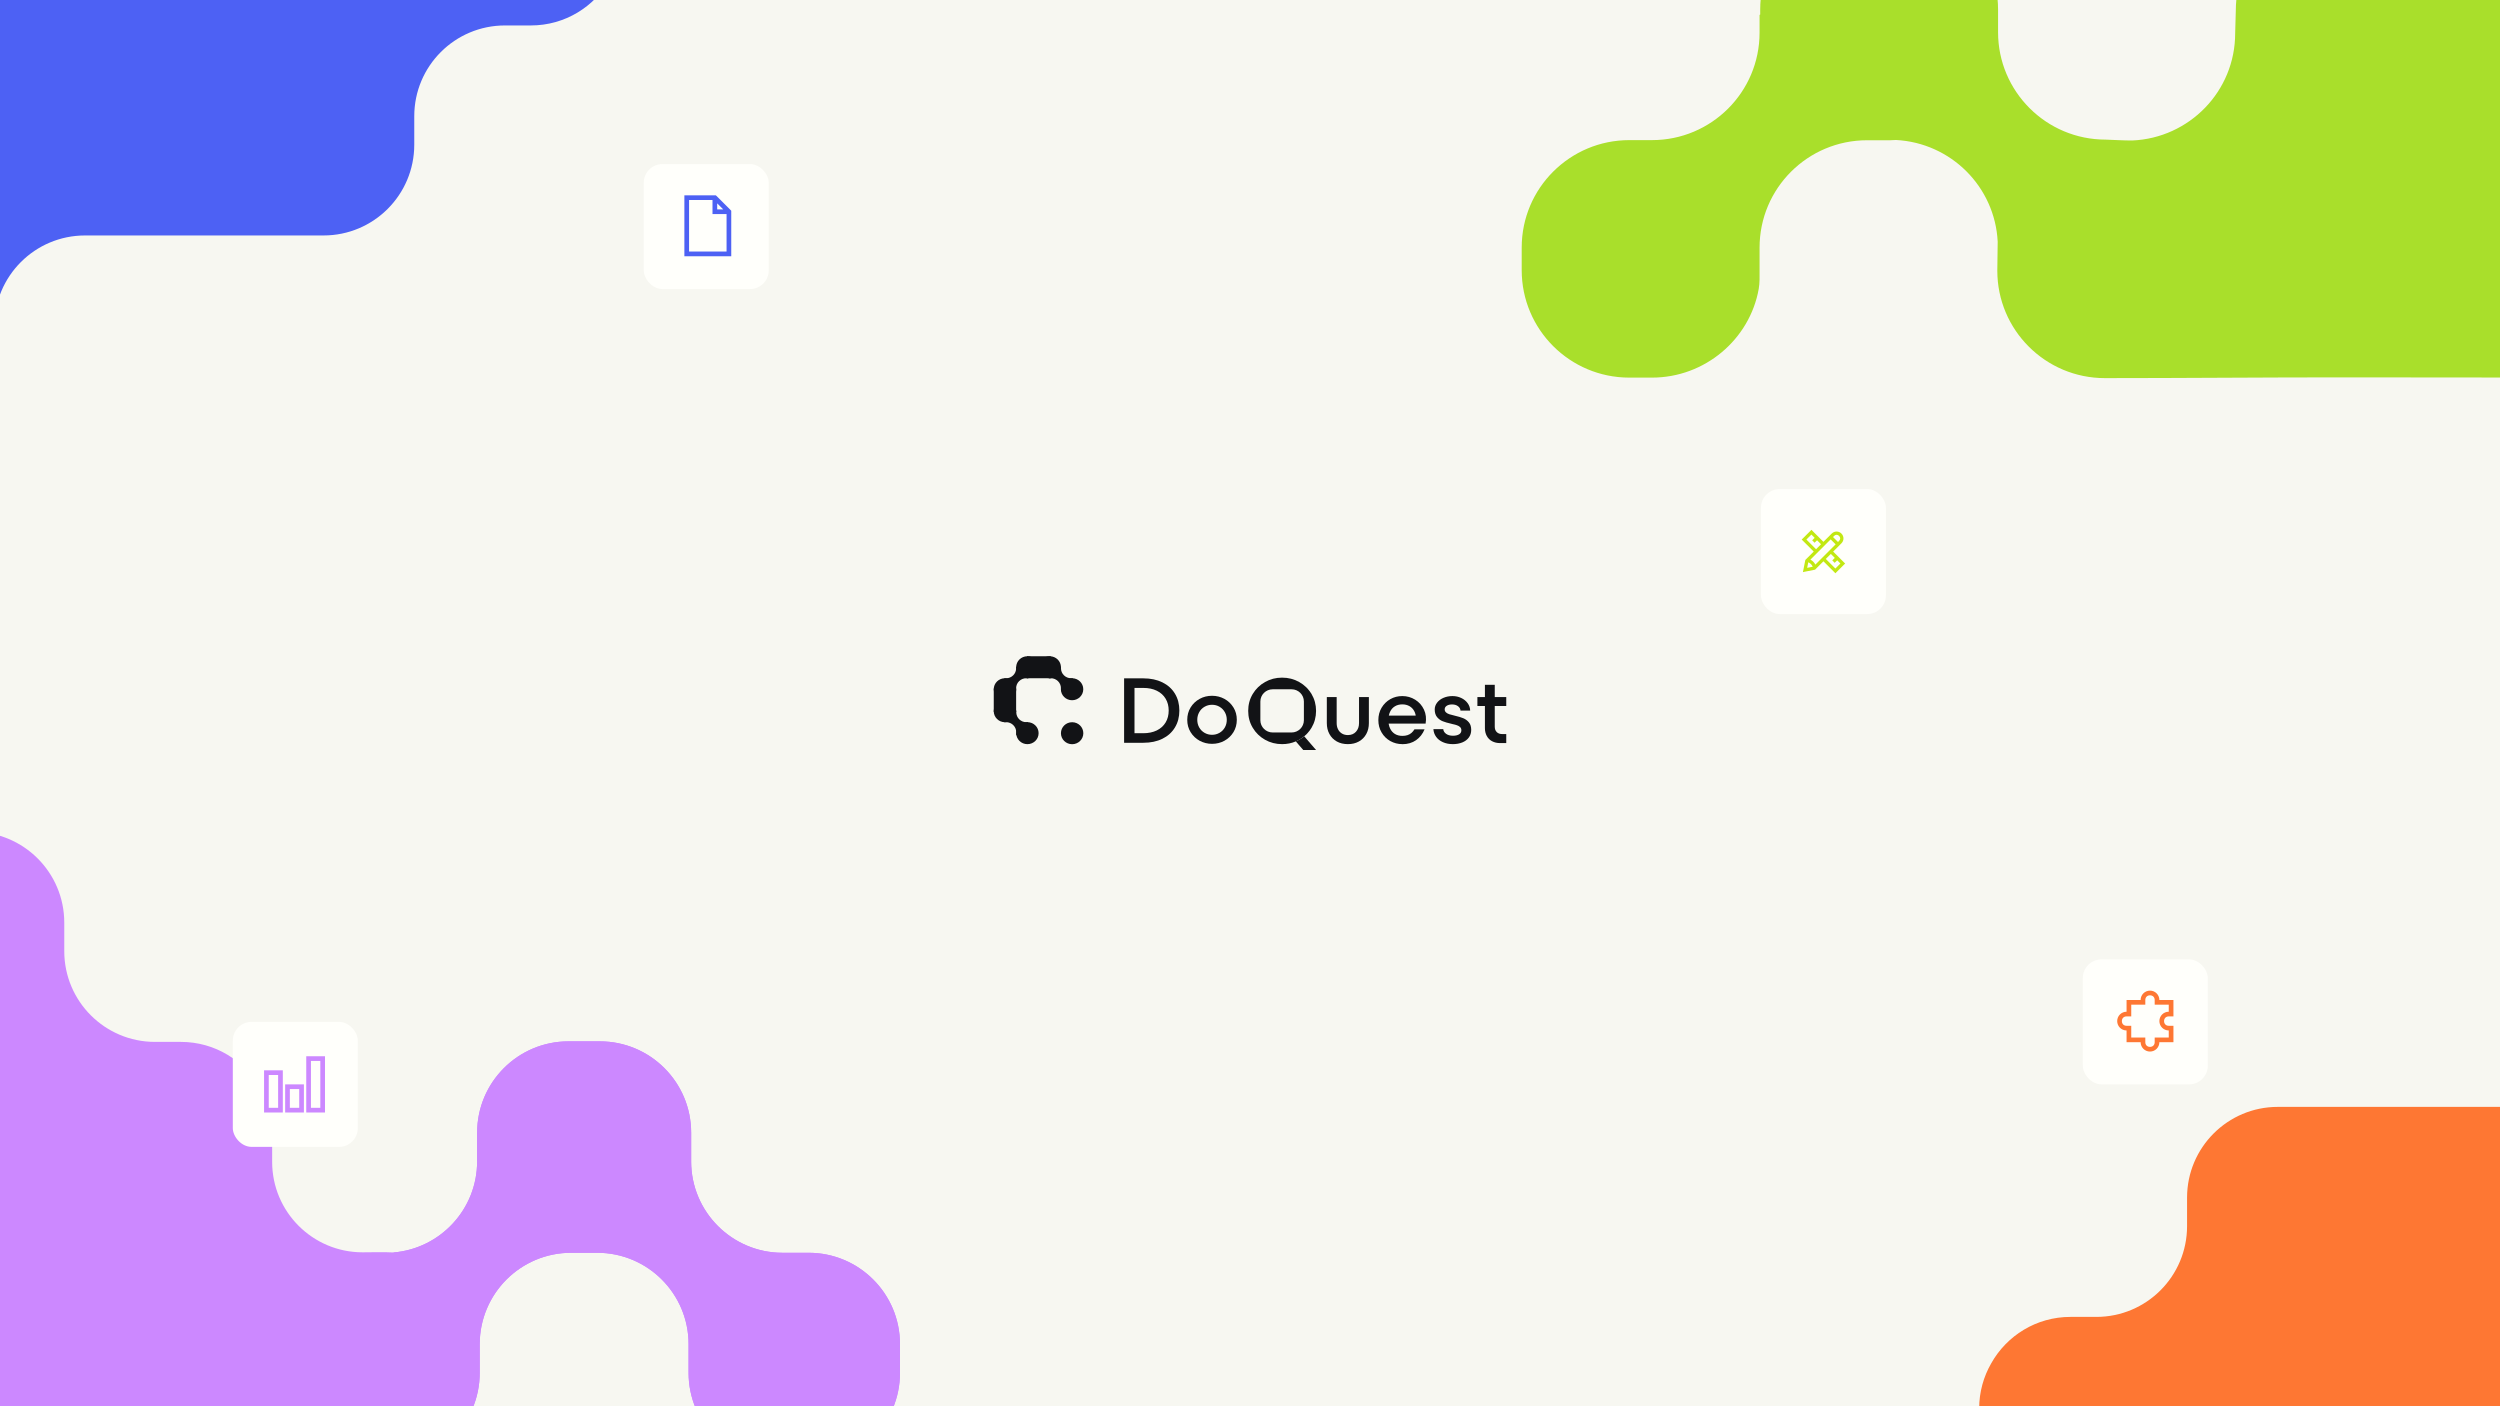
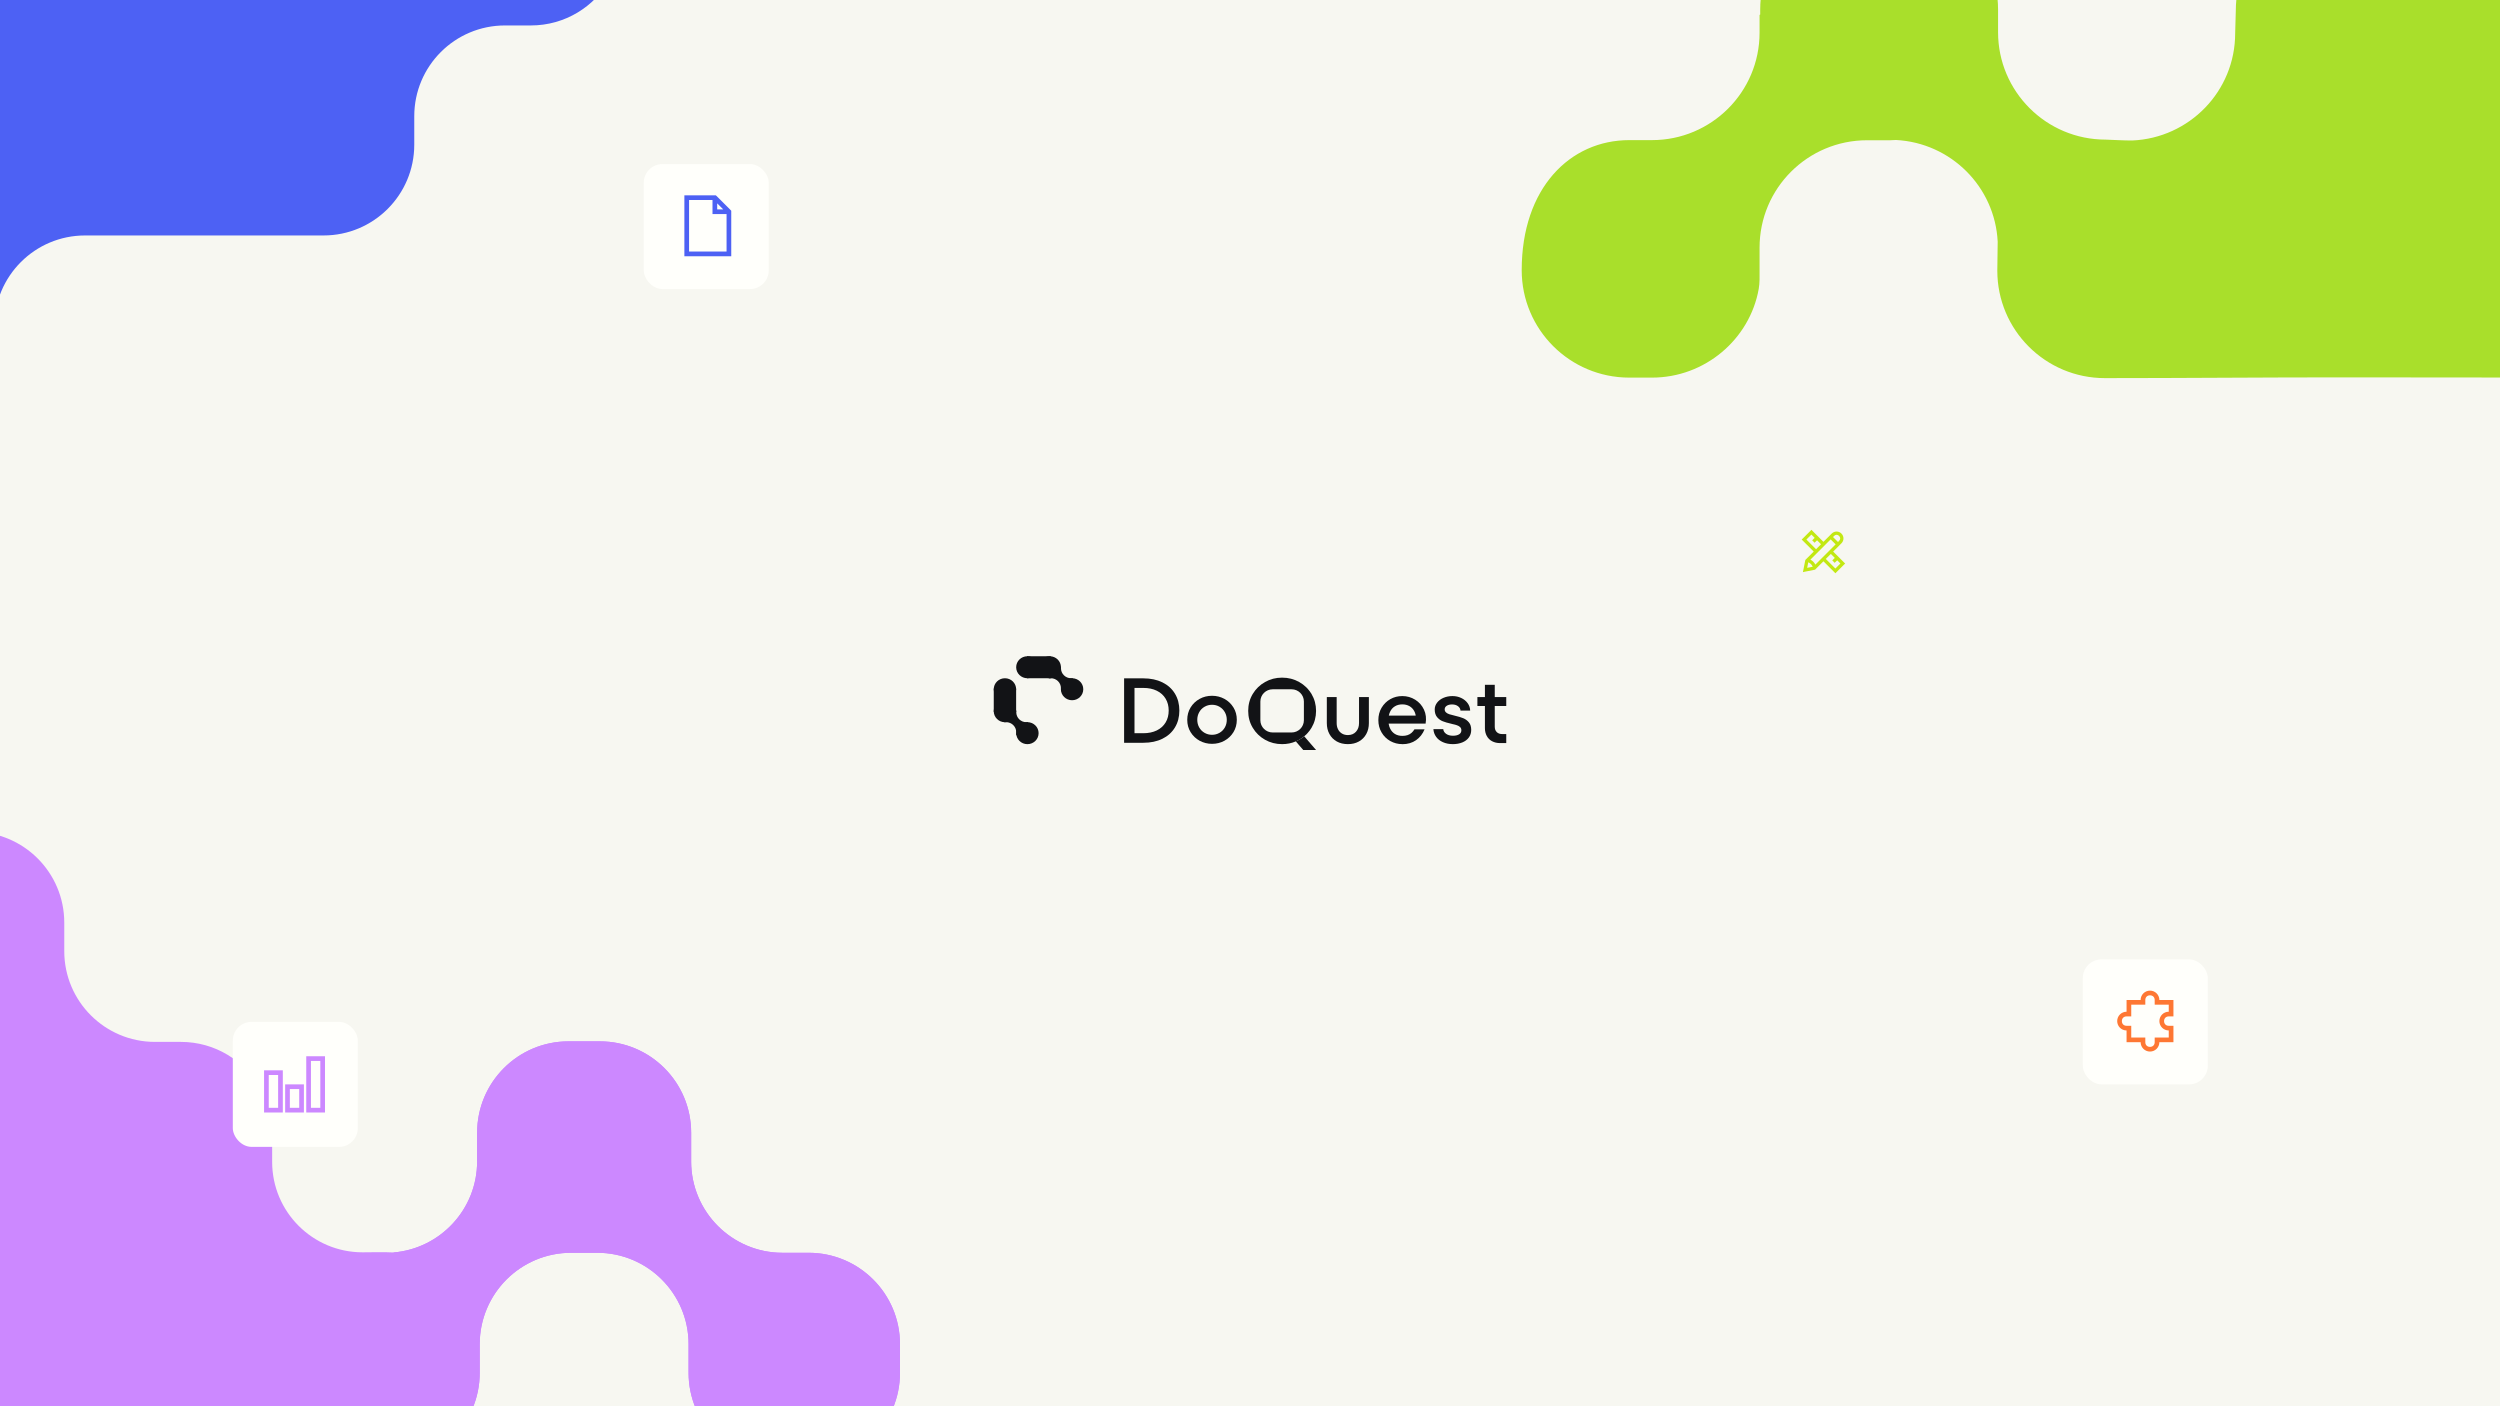
<svg xmlns="http://www.w3.org/2000/svg" width="1600" height="900" viewBox="0 0 1600 900" fill="none">
  <g clip-path="url(#clip0_655_20302)">
    <rect width="1600" height="900" fill="#F7F7F1" />
    <path d="M650.324 441.126V441.095C650.324 437.217 647.125 434.074 643.178 434.074H643.147C639.2 434.074 636 437.217 636 441.095V441.126C636 445.003 639.2 448.147 643.147 448.147H643.178C647.125 448.147 650.324 445.003 650.324 441.126Z" fill="#121316" />
    <path d="M664.675 427.052V427.021C664.675 423.144 661.475 420 657.528 420H657.497C653.55 420 650.351 423.144 650.351 427.021V427.052C650.351 430.93 653.55 434.073 657.497 434.073H657.528C661.475 434.073 664.675 430.93 664.675 427.052Z" fill="#121316" />
    <path d="M679 427.052V427.021C679 423.144 675.8 420 671.854 420H671.822C667.876 420 664.676 423.144 664.676 427.021V427.052C664.676 430.93 667.876 434.073 671.822 434.073H671.854C675.8 434.073 679 430.93 679 427.052Z" fill="#121316" />
    <path d="M650.324 455.198V455.168C650.324 451.29 647.125 448.146 643.178 448.146H643.147C639.2 448.146 636 451.29 636 455.168V455.198C636 459.076 639.2 462.22 643.147 462.22H643.178C647.125 462.22 650.324 459.076 650.324 455.198Z" fill="#121316" />
-     <path d="M658.03 426.653V434.073H656.813C653.224 434.073 650.322 436.925 650.322 440.451V441.8C650.322 441.984 650.322 442.168 650.322 442.351H642.738V434.104H643.831C647.419 434.104 650.322 431.252 650.322 427.726V426.653H658.03Z" fill="#121316" />
    <path d="M693.293 441.126V441.095C693.293 437.217 690.093 434.074 686.147 434.074H686.115C682.168 434.074 678.969 437.217 678.969 441.095V441.126C678.969 445.003 682.168 448.147 686.115 448.147H686.147C690.093 448.147 693.293 445.003 693.293 441.126Z" fill="#121316" />
-     <path d="M693.324 469.272V469.241C693.324 465.364 690.125 462.22 686.178 462.22H686.147C682.2 462.22 679 465.364 679 469.241V469.272C679 473.15 682.2 476.293 686.147 476.293H686.178C690.125 476.293 693.324 473.15 693.324 469.272Z" fill="#121316" />
    <path d="M678.993 441.095V440.42C678.993 436.894 676.091 434.074 672.533 434.074H671.316V426.623H679.025V427.696C679.025 431.222 681.927 434.074 685.516 434.074H686.608V442.321H679.149L679.025 441.095H678.993Z" fill="#121316" />
    <path d="M664.707 469.241V469.21C664.707 465.332 661.507 462.189 657.561 462.189H657.529C653.583 462.189 650.383 465.332 650.383 469.21V469.241C650.383 473.119 653.583 476.262 657.529 476.262H657.561C661.507 476.262 664.707 473.119 664.707 469.241Z" fill="#121316" />
    <path d="M642.672 454.771V462.19H643.889C647.478 462.19 650.38 465.042 650.38 468.568V469.917C650.38 470.101 650.38 470.285 650.38 470.469H657.995V462.221H656.902C653.313 462.221 650.411 459.37 650.411 455.844V454.771H642.672Z" fill="#121316" />
    <path d="M672.506 420H657.277V434.073H672.506V420Z" fill="#121316" />
    <path d="M650.324 455.598V440.635H636V455.598H650.324Z" fill="#121316" />
    <path d="M719.425 475.395V434.144H731.731C736.402 434.144 740.465 435.001 743.939 436.714C747.413 438.427 750.083 440.841 751.967 443.956C753.851 447.07 754.793 450.691 754.793 454.76C754.793 458.829 753.851 462.449 751.967 465.564C750.083 468.679 747.413 471.112 743.939 472.806C740.465 474.519 736.402 475.376 731.731 475.376H719.425V475.395ZM731.731 469.263C735.009 469.263 737.894 468.659 740.348 467.472C742.801 466.265 744.685 464.571 746 462.372C747.315 460.172 747.963 457.641 747.963 454.76C747.963 451.879 747.315 449.368 746 447.168C744.685 444.968 742.821 443.274 740.348 442.067C737.894 440.86 735.029 440.276 731.731 440.276H726.078V469.263H731.731Z" fill="#121316" />
    <path d="M775.698 476.057C772.852 476.057 770.222 475.395 767.788 474.091C765.374 472.767 763.45 470.956 761.998 468.601C760.545 466.265 759.839 463.617 759.839 460.678C759.839 457.738 760.565 455.091 761.998 452.755C763.431 450.419 765.374 448.589 767.788 447.265C770.202 445.941 772.832 445.299 775.698 445.299C778.563 445.299 781.174 445.961 783.608 447.265C786.022 448.589 787.945 450.419 789.398 452.755C790.85 455.091 791.557 457.738 791.557 460.678C791.557 463.617 790.83 466.265 789.398 468.601C787.945 470.937 786.022 472.767 783.608 474.091C781.193 475.414 778.563 476.057 775.698 476.057ZM775.698 470.275C777.445 470.275 779.034 469.847 780.487 469.01C781.939 468.173 783.078 467.024 783.902 465.564C784.726 464.104 785.139 462.488 785.139 460.678C785.139 458.867 784.726 457.291 783.902 455.811C783.078 454.332 781.939 453.183 780.487 452.326C779.034 451.47 777.445 451.061 775.698 451.061C773.951 451.061 772.361 451.489 770.909 452.326C769.456 453.164 768.318 454.332 767.494 455.811C766.669 457.291 766.257 458.906 766.257 460.678C766.257 462.449 766.669 464.123 767.494 465.564C768.318 467.024 769.456 468.173 770.909 469.01C772.361 469.847 773.951 470.275 775.698 470.275Z" fill="#121316" />
    <path d="M834.702 471.22C833.721 472.058 832.641 472.797 831.483 473.44C830.777 473.829 830.05 474.199 829.324 474.491L834.074 480H842.278L834.702 471.22Z" fill="#121316" />
    <path d="M839.374 444.143C838.628 442.916 837.804 441.787 836.862 440.756C836.568 440.444 836.273 440.133 835.959 439.821C834.644 438.536 833.152 437.427 831.484 436.492C828.187 434.623 824.536 433.689 820.532 433.689C816.528 433.689 812.936 434.623 809.619 436.492C806.322 438.361 803.692 440.911 801.749 444.143C799.805 447.394 798.844 450.995 798.844 454.966C798.844 458.938 799.805 462.539 801.749 465.771C803.692 469.022 806.322 471.572 809.619 473.441C812.936 475.31 816.567 476.244 820.532 476.244C823.672 476.244 826.616 475.66 829.325 474.492C830.051 474.2 830.777 473.83 831.484 473.441C832.642 472.798 833.722 472.059 834.703 471.221C835.135 470.871 835.547 470.482 835.959 470.112C836.273 469.8 836.568 469.489 836.862 469.158C837.804 468.126 838.648 466.997 839.374 465.771C841.298 462.539 842.279 458.938 842.279 454.966C842.279 450.995 841.298 447.394 839.374 444.143ZM834.487 460.962C834.487 465.284 830.954 468.788 826.616 468.788H814.526C810.169 468.788 806.636 465.284 806.636 460.962V448.971C806.636 444.649 810.169 441.145 814.526 441.145H826.616C830.954 441.145 834.487 444.649 834.487 448.971V460.962Z" fill="#121316" />
    <path d="M862.652 476.243C859.924 476.243 857.549 475.678 855.527 474.53C853.506 473.401 851.935 471.804 850.836 469.78C849.718 467.755 849.168 465.419 849.168 462.791V446.127H855.468V462.791C855.468 464.29 855.763 465.614 856.352 466.763C856.94 467.931 857.784 468.826 858.844 469.468C859.904 470.111 861.18 470.442 862.652 470.442C864.791 470.442 866.519 469.741 867.814 468.32C869.109 466.899 869.777 465.069 869.777 462.791V446.127H876.077V462.791C876.077 465.419 875.528 467.755 874.409 469.78C873.31 471.804 871.739 473.381 869.718 474.53C867.696 475.678 865.341 476.243 862.652 476.243Z" fill="#121316" />
    <path d="M897.473 476.244C894.706 476.244 892.154 475.582 889.799 474.277C887.464 472.954 885.599 471.143 884.225 468.788C882.831 466.452 882.145 463.804 882.145 460.865C882.145 457.925 882.831 455.278 884.225 452.941C885.619 450.605 887.464 448.776 889.799 447.452C892.135 446.128 894.686 445.486 897.473 445.486C900.476 445.486 903.244 446.264 905.737 447.822C908.229 449.379 910.094 451.501 911.35 454.187C912.606 456.874 912.94 459.852 912.39 463.123H886.306V458.003H908.17L906.208 459.482C906.168 457.828 905.795 456.348 905.069 455.024C904.343 453.701 903.342 452.669 902.047 451.929C900.732 451.189 899.22 450.8 897.473 450.8C895.727 450.8 894.058 451.209 892.724 452.046C891.369 452.864 890.349 454.032 889.642 455.55C888.936 457.068 888.582 458.84 888.582 460.884C888.582 462.928 888.936 464.661 889.642 466.179C890.349 467.717 891.389 468.885 892.724 469.722C894.078 470.54 895.668 470.968 897.532 470.968C898.73 470.968 899.809 470.812 900.771 470.501C901.733 470.189 902.596 469.722 903.322 469.08C904.049 468.457 904.696 467.678 905.246 466.783H911.723C910.526 469.683 908.72 472 906.286 473.713C903.852 475.426 900.908 476.282 897.454 476.282L897.473 476.244Z" fill="#121316" />
    <path d="M929.838 476.244C927.463 476.244 925.344 475.835 923.479 474.998C921.615 474.18 920.162 473.031 919.122 471.571C918.062 470.111 917.493 468.476 917.375 466.627H923.675C923.793 467.834 924.402 468.866 925.52 469.664C926.639 470.462 928.092 470.871 929.917 470.871C931.507 470.871 932.782 470.579 933.783 469.995C934.765 469.411 935.275 468.535 935.275 467.406C935.275 466.549 935 465.848 934.451 465.323C933.901 464.797 933.175 464.388 932.311 464.116C931.448 463.843 930.251 463.532 928.739 463.181C926.482 462.675 924.676 462.13 923.302 461.585C921.929 461.04 920.751 460.164 919.73 458.957C918.729 457.75 918.219 456.115 918.219 454.032C918.219 452.455 918.729 451.014 919.73 449.71C920.731 448.386 922.105 447.354 923.832 446.615C925.56 445.875 927.463 445.486 929.564 445.486C931.664 445.486 933.45 445.894 935.157 446.693C936.865 447.491 938.239 448.6 939.279 450.021C940.319 451.443 940.869 453.019 940.908 454.791H934.726C934.647 453.662 934.117 452.708 933.116 451.968C932.135 451.228 930.859 450.839 929.308 450.839C927.915 450.839 926.796 451.131 925.913 451.696C925.049 452.26 924.598 453.019 924.598 453.973C924.598 454.752 924.873 455.414 925.422 455.92C925.972 456.426 926.678 456.815 927.542 457.107C928.386 457.38 929.564 457.691 931.075 458.042C933.293 458.548 935.099 459.093 936.472 459.658C937.866 460.222 939.063 461.098 940.064 462.286C941.065 463.473 941.576 465.069 941.576 467.113C941.576 469.002 941.065 470.637 940.064 472C939.063 473.382 937.65 474.433 935.884 475.153C934.098 475.874 932.076 476.244 929.819 476.244H929.838Z" fill="#121316" />
    <path d="M945.535 451.833V446.109H964.004V451.833H945.535ZM960.158 475.583C958.175 475.583 956.448 475.193 954.956 474.395C953.465 473.616 952.326 472.487 951.541 471.027C950.756 469.567 950.344 467.913 950.344 466.024V438.284H956.644V465.09C956.644 466.55 957.076 467.698 957.92 468.535C958.764 469.373 959.922 469.801 961.394 469.801H964.004V475.583H960.138H960.158Z" fill="#121316" />
    <path d="M836.86 440.756C836.565 440.444 836.271 440.132 835.957 439.82Z" fill="#121316" />
    <rect x="-1" y="784" width="190" height="121" fill="#CC88FF" />
    <path fill-rule="evenodd" clip-rule="evenodd" d="M-285.687 398C-253.619 398 -227.623 424.002 -227.623 456.077V474.33C-227.623 506.406 -201.627 532.408 -169.559 532.408H-16.933C15.135 532.408 41.131 558.41 41.131 590.485V608.738C41.131 640.813 67.127 666.816 99.195 666.816H115.785C137.58 666.816 156.57 678.827 166.501 696.592C171.384 705.079 174.177 714.921 174.177 725.415V743.605C174.177 775.569 200.089 801.482 232.054 801.482C238.638 801.482 245.274 801.207 251.851 801.572C281.82 799.052 305.358 773.929 305.358 743.308V724.931C305.358 692.638 331.537 666.459 363.83 666.459H365.5H382.207H383.877C416.17 666.459 442.349 692.638 442.349 724.931V743.308C442.349 775.601 468.528 801.78 500.822 801.78H517.528C549.821 801.78 576 827.959 576 860.253V878.63C576 910.923 549.821 937.102 517.528 937.102H499.151C466.857 937.102 440.678 910.923 440.678 878.63V860.253C440.678 827.959 414.499 801.78 382.206 801.78H365.501C333.207 801.78 307.029 827.959 307.029 860.253V878.63C307.029 910.923 280.85 937.102 248.556 937.102H230.179C197.886 937.102 171.707 910.923 171.707 878.63C171.707 870.108 171.101 861.374 172.165 852.893C168.95 823.972 144.424 801.482 114.645 801.482C20.297 801.482 -74.094 801.224 -168.461 801.224C-202.051 801.224 -229.281 773.987 -229.281 740.389C-229.281 690.421 -229.282 640.453 -229.282 590.485C-229.282 558.41 -255.278 532.408 -287.346 532.408H-303.936C-336.004 532.408 -362 506.406 -362 474.33V456.078C-362 424.002 -336.004 398 -303.936 398H-285.687Z" fill="#CC88FF" />
    <path d="M251.851 801.573C281.82 799.052 305.358 773.929 305.358 743.308V724.931C305.358 692.638 331.537 666.459 363.83 666.459H365.5H382.207H383.877C416.17 666.459 442.349 692.638 442.349 724.931V743.308C442.349 775.602 468.528 801.781 500.822 801.781H517.528C549.821 801.781 576 827.96 576 860.253V878.63C576 910.923 549.821 937.102 517.528 937.102H499.151C466.857 937.102 440.678 910.923 440.678 878.63V860.253C440.678 827.96 414.499 801.781 382.206 801.781H365.501C333.207 801.781 307.029 827.96 307.029 860.253V878.63C307.029 910.923 280.85 937.102 248.556 937.102L251.851 801.573Z" fill="#CC88FF" />
-     <path d="M1737.16 27.226V132.42C1737.16 146.011 1737.49 159.568 1737.49 173.159C1738.43 210.718 1708.24 241.676 1670.67 241.676H1667.89C1611.23 241.676 1554.57 241.515 1497.92 241.515C1447.65 241.515 1397.38 242 1347.14 242C1309.06 242 1278.28 211.179 1278.28 173.24C1278.28 167.039 1278.52 160.822 1278.52 154.634C1276.74 119.526 1248.62 91.456 1213.46 89.596C1212.25 89.677 1211.03 89.757 1209.82 89.757H1194.99C1156.91 89.757 1126.12 120.497 1126.12 158.517V172.997C1126.12 176.985 1126.28 180.999 1125.58 184.925C1119.83 217.154 1091.17 241.676 1057.26 241.676H1042.76C1004.68 241.676 973.891 210.856 973.891 172.916V158.436C973.891 120.416 1004.76 89.676 1042.76 89.676H1057.26C1095.26 89.676 1126.12 58.937 1126.12 20.916V9.632C1126.12 9.52 1126.21 9.43 1126.33 9.43C1126.44 9.43 1126.53 9.339 1126.53 9.227V6.113C1126.53 -31.907 1157.4 -62.647 1195.39 -62.647H1209.9C1247.97 -62.647 1278.76 -31.826 1278.76 6.113V8.944V20.593C1278.76 58.532 1309.55 89.353 1347.63 89.353C1353.26 89.551 1358.92 89.919 1364.56 89.919C1401.18 88.382 1430.51 58.37 1430.51 21.321L1430.91 6.922C1430.91 -31.098 1461.78 -61.838 1499.78 -61.838H1647.96C1649.82 -61.919 1651.61 -62.081 1653.47 -62.081H1667.97C1705.97 -62.081 1736.84 -92.821 1736.84 -130.841V-142.125C1736.84 -142.237 1736.93 -142.328 1737.04 -142.328C1737.15 -142.328 1737.24 -142.419 1737.24 -142.53V-145.24C1737.24 -183.26 1768.11 -214 1806.11 -214H1820.61C1858.69 -214 1889.48 -183.179 1889.48 -145.24V-130.76C1889.48 -92.74 1858.61 -62 1820.61 -62H1805.78C1769.25 -62 1739.51 -33.687 1737.16 2.149V27.226Z" fill="#A9DF2B" />
-     <path d="M1668.47 632.077C1668.47 600.002 1694.47 574 1726.54 574H1744.79C1776.86 574 1802.85 600.002 1802.85 632.078V650.33C1802.85 682.406 1776.86 708.408 1744.79 708.408H1728.2C1696.13 708.408 1670.13 734.41 1670.13 766.485C1670.13 816.453 1670.13 866.421 1670.13 916.389C1670.13 949.987 1642.9 977.224 1609.31 977.224C1514.95 977.224 1420.55 977.482 1326.21 977.482C1296.43 977.482 1271.9 999.972 1268.69 1028.89C1269.75 1037.37 1269.14 1046.11 1269.14 1054.63C1269.14 1086.92 1242.97 1113.1 1210.67 1113.1H1192.3L1189 977.572C1195.58 977.207 1202.21 977.482 1208.8 977.482C1240.76 977.482 1266.67 951.569 1266.67 919.605V901.415C1266.67 890.921 1269.47 881.079 1274.35 872.592C1284.28 854.827 1303.27 842.816 1325.07 842.816H1341.66C1373.72 842.816 1399.72 816.813 1399.72 784.738V766.485C1399.72 734.41 1425.72 708.408 1457.78 708.408H1610.41C1642.48 708.408 1668.47 682.406 1668.47 650.33V632.077Z" fill="#FE7733" />
+     <path d="M1737.16 27.226V132.42C1737.16 146.011 1737.49 159.568 1737.49 173.159C1738.43 210.718 1708.24 241.676 1670.67 241.676H1667.89C1611.23 241.676 1554.57 241.515 1497.92 241.515C1447.65 241.515 1397.38 242 1347.14 242C1309.06 242 1278.28 211.179 1278.28 173.24C1278.28 167.039 1278.52 160.822 1278.52 154.634C1276.74 119.526 1248.62 91.456 1213.46 89.596C1212.25 89.677 1211.03 89.757 1209.82 89.757H1194.99C1156.91 89.757 1126.12 120.497 1126.12 158.517V172.997C1126.12 176.985 1126.28 180.999 1125.58 184.925C1119.83 217.154 1091.17 241.676 1057.26 241.676H1042.76C1004.68 241.676 973.891 210.856 973.891 172.916C973.891 120.416 1004.76 89.676 1042.76 89.676H1057.26C1095.26 89.676 1126.12 58.937 1126.12 20.916V9.632C1126.12 9.52 1126.21 9.43 1126.33 9.43C1126.44 9.43 1126.53 9.339 1126.53 9.227V6.113C1126.53 -31.907 1157.4 -62.647 1195.39 -62.647H1209.9C1247.97 -62.647 1278.76 -31.826 1278.76 6.113V8.944V20.593C1278.76 58.532 1309.55 89.353 1347.63 89.353C1353.26 89.551 1358.92 89.919 1364.56 89.919C1401.18 88.382 1430.51 58.37 1430.51 21.321L1430.91 6.922C1430.91 -31.098 1461.78 -61.838 1499.78 -61.838H1647.96C1649.82 -61.919 1651.61 -62.081 1653.47 -62.081H1667.97C1705.97 -62.081 1736.84 -92.821 1736.84 -130.841V-142.125C1736.84 -142.237 1736.93 -142.328 1737.04 -142.328C1737.15 -142.328 1737.24 -142.419 1737.24 -142.53V-145.24C1737.24 -183.26 1768.11 -214 1806.11 -214H1820.61C1858.69 -214 1889.48 -183.179 1889.48 -145.24V-130.76C1889.48 -92.74 1858.61 -62 1820.61 -62H1805.78C1769.25 -62 1739.51 -33.687 1737.16 2.149V27.226Z" fill="#A9DF2B" />
    <path d="M-3.624 227.025C-3.624 259.1 -29.62 285.102 -61.688 285.102H-79.937C-112.005 285.102 -138.001 259.1 -138.001 227.025V208.772C-138.001 176.696 -112.005 150.694 -79.937 150.694H-63.347C-31.279 150.694 -5.283 124.692 -5.283 92.617C-5.283 42.649 -5.282 -7.319 -5.282 -57.287C-5.282 -90.885 21.948 -118.122 55.538 -118.122C149.905 -118.121 244.296 -118.38 338.645 -118.38C368.423 -118.38 392.95 -140.87 396.165 -169.791C395.1 -178.272 395.706 -187.006 395.706 -195.528C395.706 -227.821 421.885 -254 454.178 -254H472.555L475.851 -118.47C469.273 -118.105 462.637 -118.38 456.053 -118.38C424.088 -118.38 398.176 -92.467 398.176 -60.503V-42.313C398.176 -31.819 395.383 -21.977 390.5 -13.49C380.57 4.275 361.579 16.287 339.784 16.287L323.194 16.287C291.127 16.287 265.13 42.289 265.13 74.364V92.617C265.13 124.692 239.134 150.694 207.066 150.694L54.44 150.694C22.372 150.694 -3.624 176.696 -3.624 208.772V227.025Z" fill="#4D61F4" />
    <g filter="url(#filter0_d_655_20302)">
-       <rect x="1127" y="305" width="80.008" height="80.008" rx="12.001" fill="#FFFFFB" />
      <path d="M1159.3 331.074L1158.57 331.844L1153.85 336.565L1153.08 337.301L1160.78 345.002L1155.42 350.359L1155.35 350.694L1154.18 356.587L1153.85 358.161L1155.42 357.826L1161.31 356.654L1161.65 356.587L1167 351.23L1174.67 358.897L1175.41 358.127L1180.13 353.406L1180.9 352.67L1173.23 345.002L1178.52 339.712C1180.25 337.988 1180.25 335.209 1178.52 333.484C1177.66 332.622 1176.53 332.179 1175.41 332.179C1174.28 332.179 1173.16 332.622 1172.29 333.484L1167 338.775L1159.3 331.074ZM1159.3 334.121L1161.38 336.23L1159.81 337.804L1161.35 339.344L1162.92 337.77L1165.46 340.315L1162.28 343.496L1156.09 337.301L1159.3 334.121ZM1175.41 334.255C1175.96 334.255 1176.53 334.506 1177.01 334.991C1177.98 335.958 1177.98 337.205 1177.01 338.172L1176.31 338.875L1173.13 335.694L1173.83 334.991C1174.32 334.506 1174.85 334.255 1175.41 334.255ZM1171.62 337.201L1174.81 340.382L1161.85 353.339C1161.14 351.979 1160.03 350.866 1158.67 350.159L1171.62 337.201ZM1171.72 346.509L1174.27 349.054L1172.66 350.661L1174.2 352.201L1175.81 350.594L1177.85 352.636L1174.64 355.851L1168.51 349.723L1171.72 346.509ZM1157.29 351.866C1158.58 352.406 1159.6 353.427 1160.14 354.712L1156.59 355.415L1157.29 351.866Z" fill="#C2E812" />
    </g>
    <g filter="url(#filter1_d_655_20302)">
      <rect x="1333" y="606" width="80" height="80" rx="12" fill="#FFFFFB" />
      <path d="M1376 626C1372.68 626 1370 628.684 1370 632H1361V639.5C1357.68 639.5 1355 642.184 1355 645.5C1355 648.816 1357.68 651.5 1361 651.5V659H1370C1370 662.316 1372.68 665 1376 665C1379.32 665 1382 662.316 1382 659H1391V648.5H1388C1386.21 648.5 1385 647.287 1385 645.5C1385 643.713 1386.21 642.5 1388 642.5H1391V632H1382C1382 628.684 1379.32 626 1376 626ZM1376 629C1377.79 629 1379 630.213 1379 632V635H1388V639.5C1384.68 639.5 1382 642.184 1382 645.5C1382 648.816 1384.68 651.5 1388 651.5V656H1379V659C1379 660.787 1377.79 662 1376 662C1374.21 662 1373 660.787 1373 659V656H1364V648.5H1361C1359.21 648.5 1358 647.287 1358 645.5C1358 643.713 1359.21 642.5 1361 642.5H1364V635H1373V632C1373 630.213 1374.21 629 1376 629Z" fill="#FE7733" />
    </g>
    <g filter="url(#filter2_d_655_20302)">
      <rect x="149" y="646" width="80" height="80" rx="12" fill="#FFFFFB" />
      <path d="M196 668V704H208V668H196ZM199 671H205V701H199V671ZM169 677V704H181V677H169ZM172 680H178V701H172V680ZM182.5 686V704H194.5V686H182.5ZM185.5 689H191.5V701H185.5V689Z" fill="#CC88FF" />
    </g>
    <g filter="url(#filter3_d_655_20302)">
      <rect x="412" y="97" width="80" height="80" rx="12" fill="#FFFFFB" />
      <path d="M438 117V156H468V126.891L467.578 126.422L458.578 117.422L458.109 117H438ZM441 120H456V129H465V153H441V120ZM459 122.156L462.844 126H459V122.156Z" fill="#4D61F4" />
    </g>
  </g>
  <defs>
    <filter id="filter0_d_655_20302" x="1099" y="284.998" width="136.013" height="136.013" filterUnits="userSpaceOnUse" color-interpolation-filters="sRGB">
      <feFlood flood-opacity="0" result="BackgroundImageFix" />
      <feColorMatrix in="SourceAlpha" type="matrix" values="0 0 0 0 0 0 0 0 0 0 0 0 0 0 0 0 0 0 127 0" result="hardAlpha" />
      <feOffset dy="8.001" />
      <feGaussianBlur stdDeviation="14.001" />
      <feComposite in2="hardAlpha" operator="out" />
      <feColorMatrix type="matrix" values="0 0 0 0 0 0 0 0 0 0 0 0 0 0 0 0 0 0 0.08 0" />
      <feBlend mode="normal" in2="BackgroundImageFix" result="effect1_dropShadow_655_20302" />
      <feBlend mode="normal" in="SourceGraphic" in2="effect1_dropShadow_655_20302" result="shape" />
    </filter>
    <filter id="filter1_d_655_20302" x="1305" y="586" width="136" height="136" filterUnits="userSpaceOnUse" color-interpolation-filters="sRGB">
      <feFlood flood-opacity="0" result="BackgroundImageFix" />
      <feColorMatrix in="SourceAlpha" type="matrix" values="0 0 0 0 0 0 0 0 0 0 0 0 0 0 0 0 0 0 127 0" result="hardAlpha" />
      <feOffset dy="8" />
      <feGaussianBlur stdDeviation="14" />
      <feComposite in2="hardAlpha" operator="out" />
      <feColorMatrix type="matrix" values="0 0 0 0 0 0 0 0 0 0 0 0 0 0 0 0 0 0 0.08 0" />
      <feBlend mode="normal" in2="BackgroundImageFix" result="effect1_dropShadow_655_20302" />
      <feBlend mode="normal" in="SourceGraphic" in2="effect1_dropShadow_655_20302" result="shape" />
    </filter>
    <filter id="filter2_d_655_20302" x="121" y="626" width="136" height="136" filterUnits="userSpaceOnUse" color-interpolation-filters="sRGB">
      <feFlood flood-opacity="0" result="BackgroundImageFix" />
      <feColorMatrix in="SourceAlpha" type="matrix" values="0 0 0 0 0 0 0 0 0 0 0 0 0 0 0 0 0 0 127 0" result="hardAlpha" />
      <feOffset dy="8" />
      <feGaussianBlur stdDeviation="14" />
      <feComposite in2="hardAlpha" operator="out" />
      <feColorMatrix type="matrix" values="0 0 0 0 0 0 0 0 0 0 0 0 0 0 0 0 0 0 0.08 0" />
      <feBlend mode="normal" in2="BackgroundImageFix" result="effect1_dropShadow_655_20302" />
      <feBlend mode="normal" in="SourceGraphic" in2="effect1_dropShadow_655_20302" result="shape" />
    </filter>
    <filter id="filter3_d_655_20302" x="384" y="77" width="136" height="136" filterUnits="userSpaceOnUse" color-interpolation-filters="sRGB">
      <feFlood flood-opacity="0" result="BackgroundImageFix" />
      <feColorMatrix in="SourceAlpha" type="matrix" values="0 0 0 0 0 0 0 0 0 0 0 0 0 0 0 0 0 0 127 0" result="hardAlpha" />
      <feOffset dy="8" />
      <feGaussianBlur stdDeviation="14" />
      <feComposite in2="hardAlpha" operator="out" />
      <feColorMatrix type="matrix" values="0 0 0 0 0 0 0 0 0 0 0 0 0 0 0 0 0 0 0.08 0" />
      <feBlend mode="normal" in2="BackgroundImageFix" result="effect1_dropShadow_655_20302" />
      <feBlend mode="normal" in="SourceGraphic" in2="effect1_dropShadow_655_20302" result="shape" />
    </filter>
    <clipPath id="clip0_655_20302">
      <rect width="1600" height="900" fill="white" />
    </clipPath>
  </defs>
</svg>